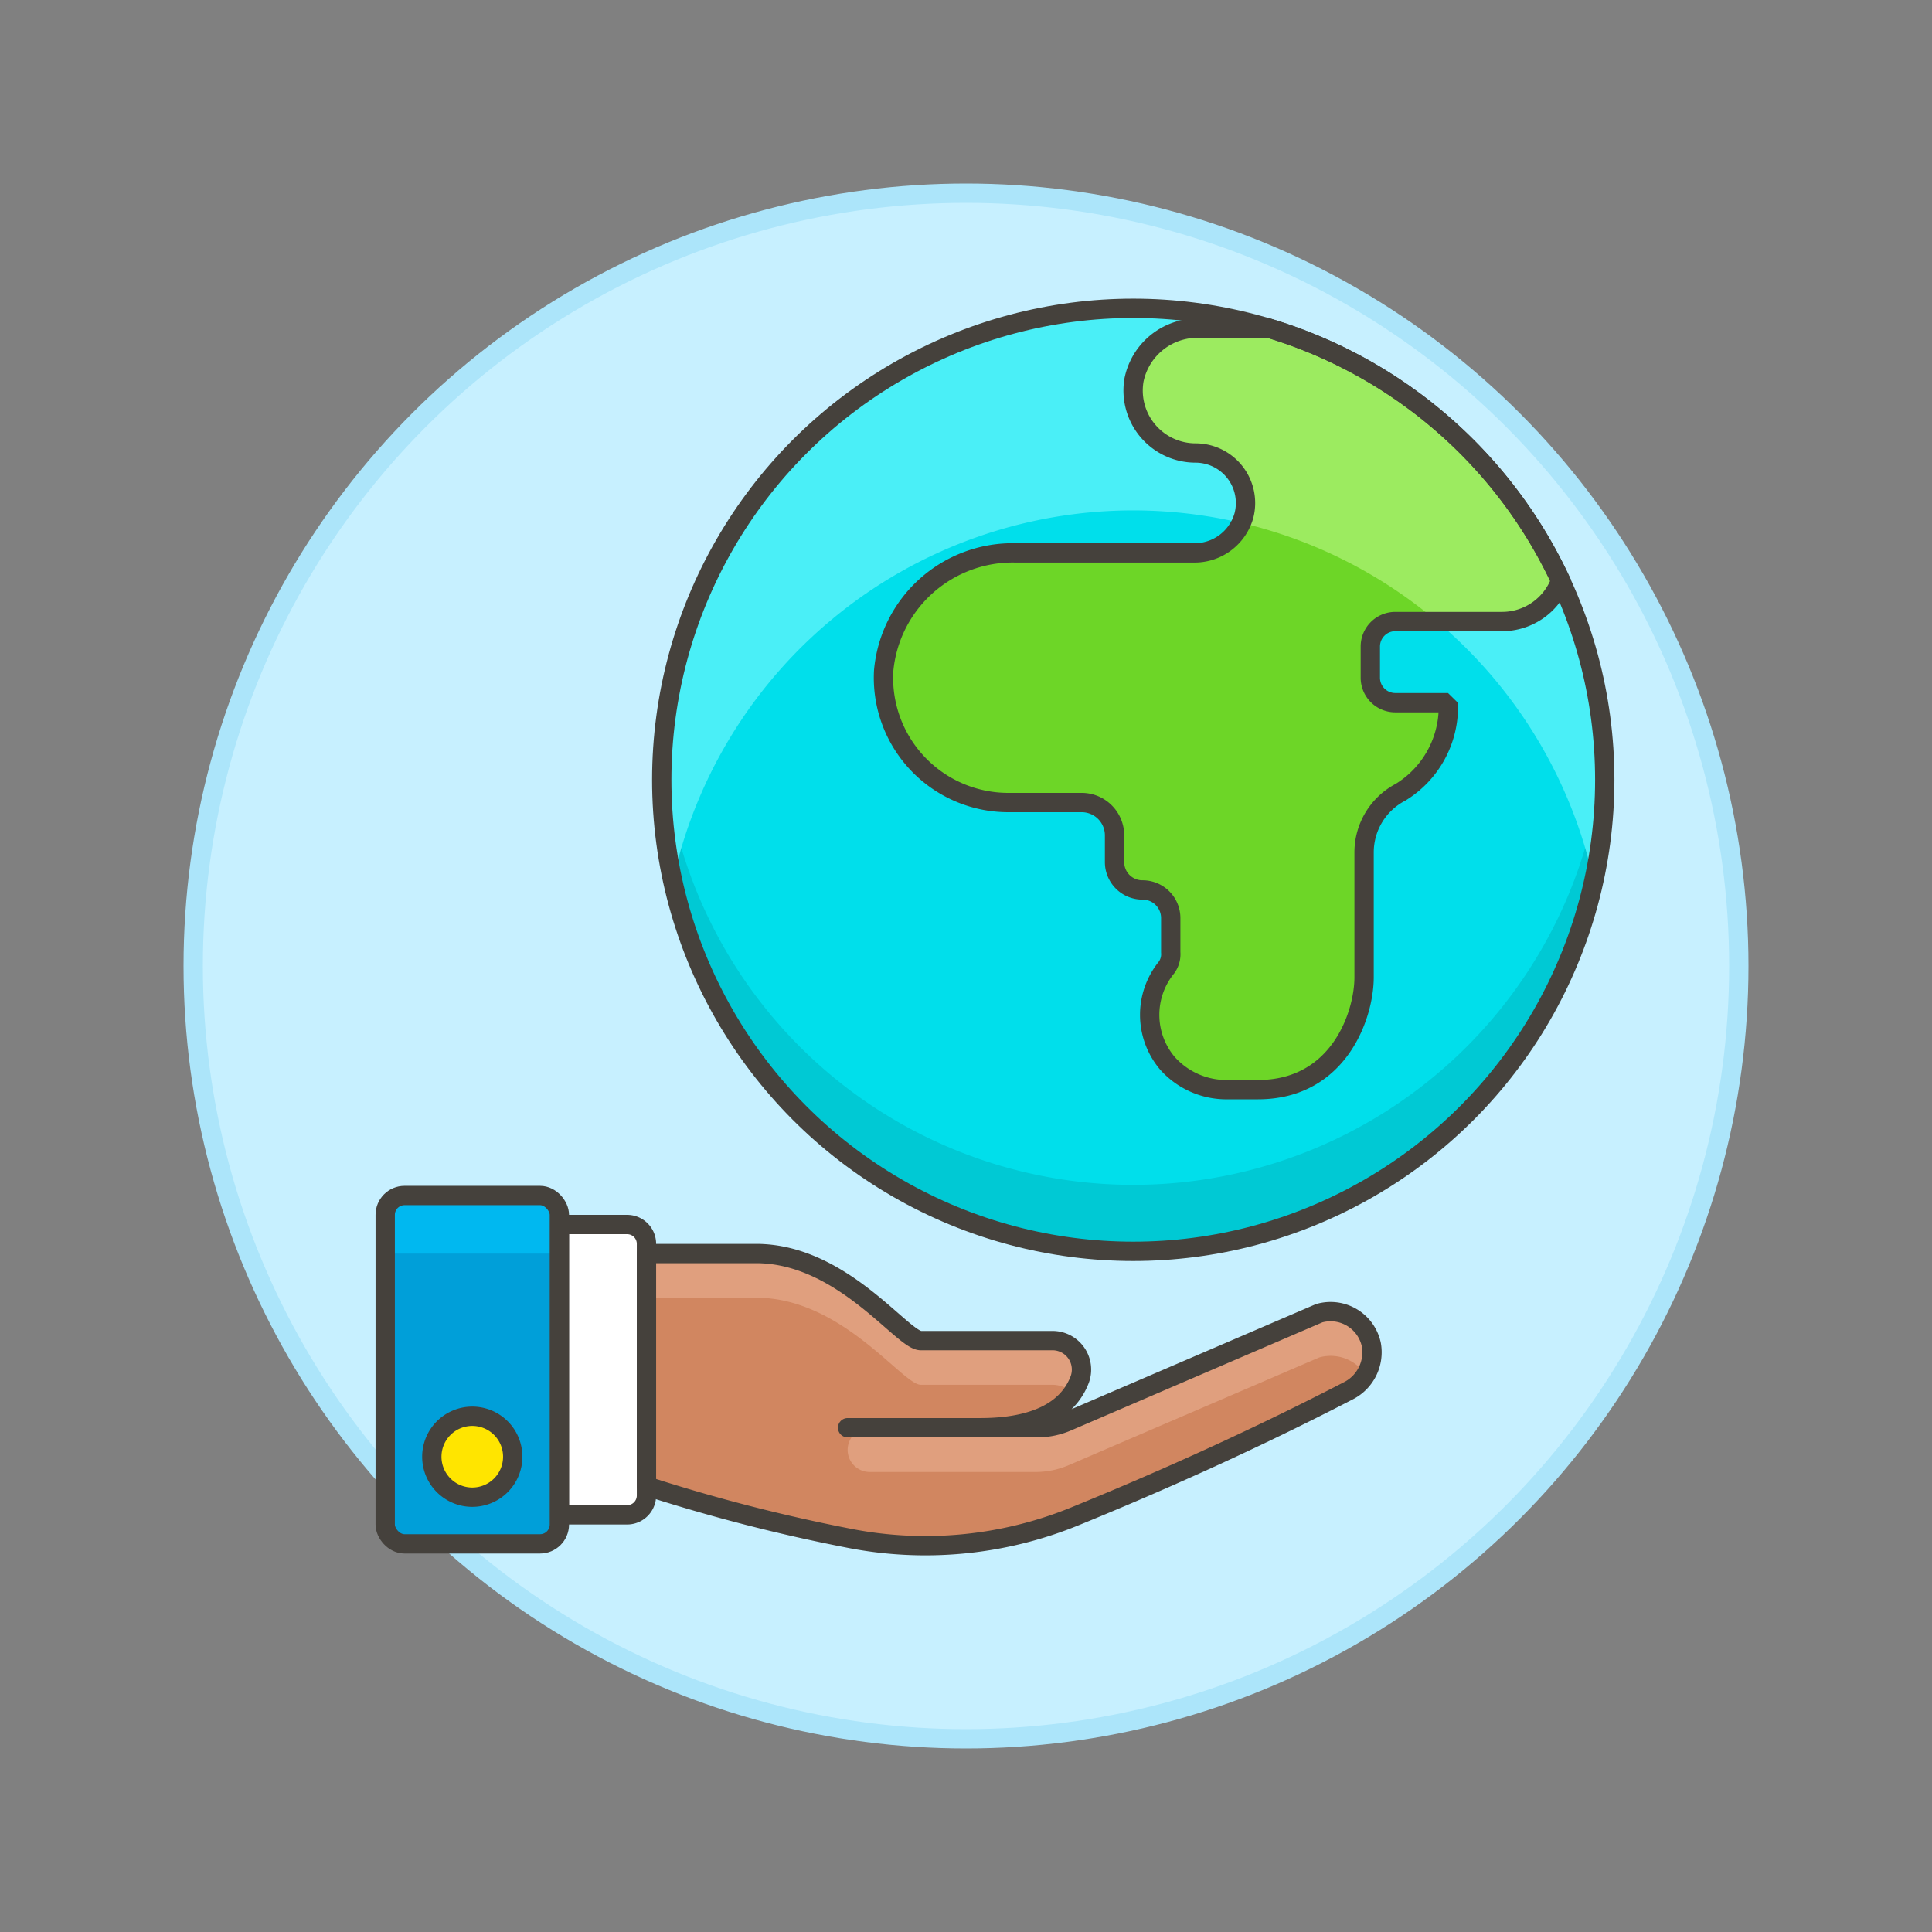
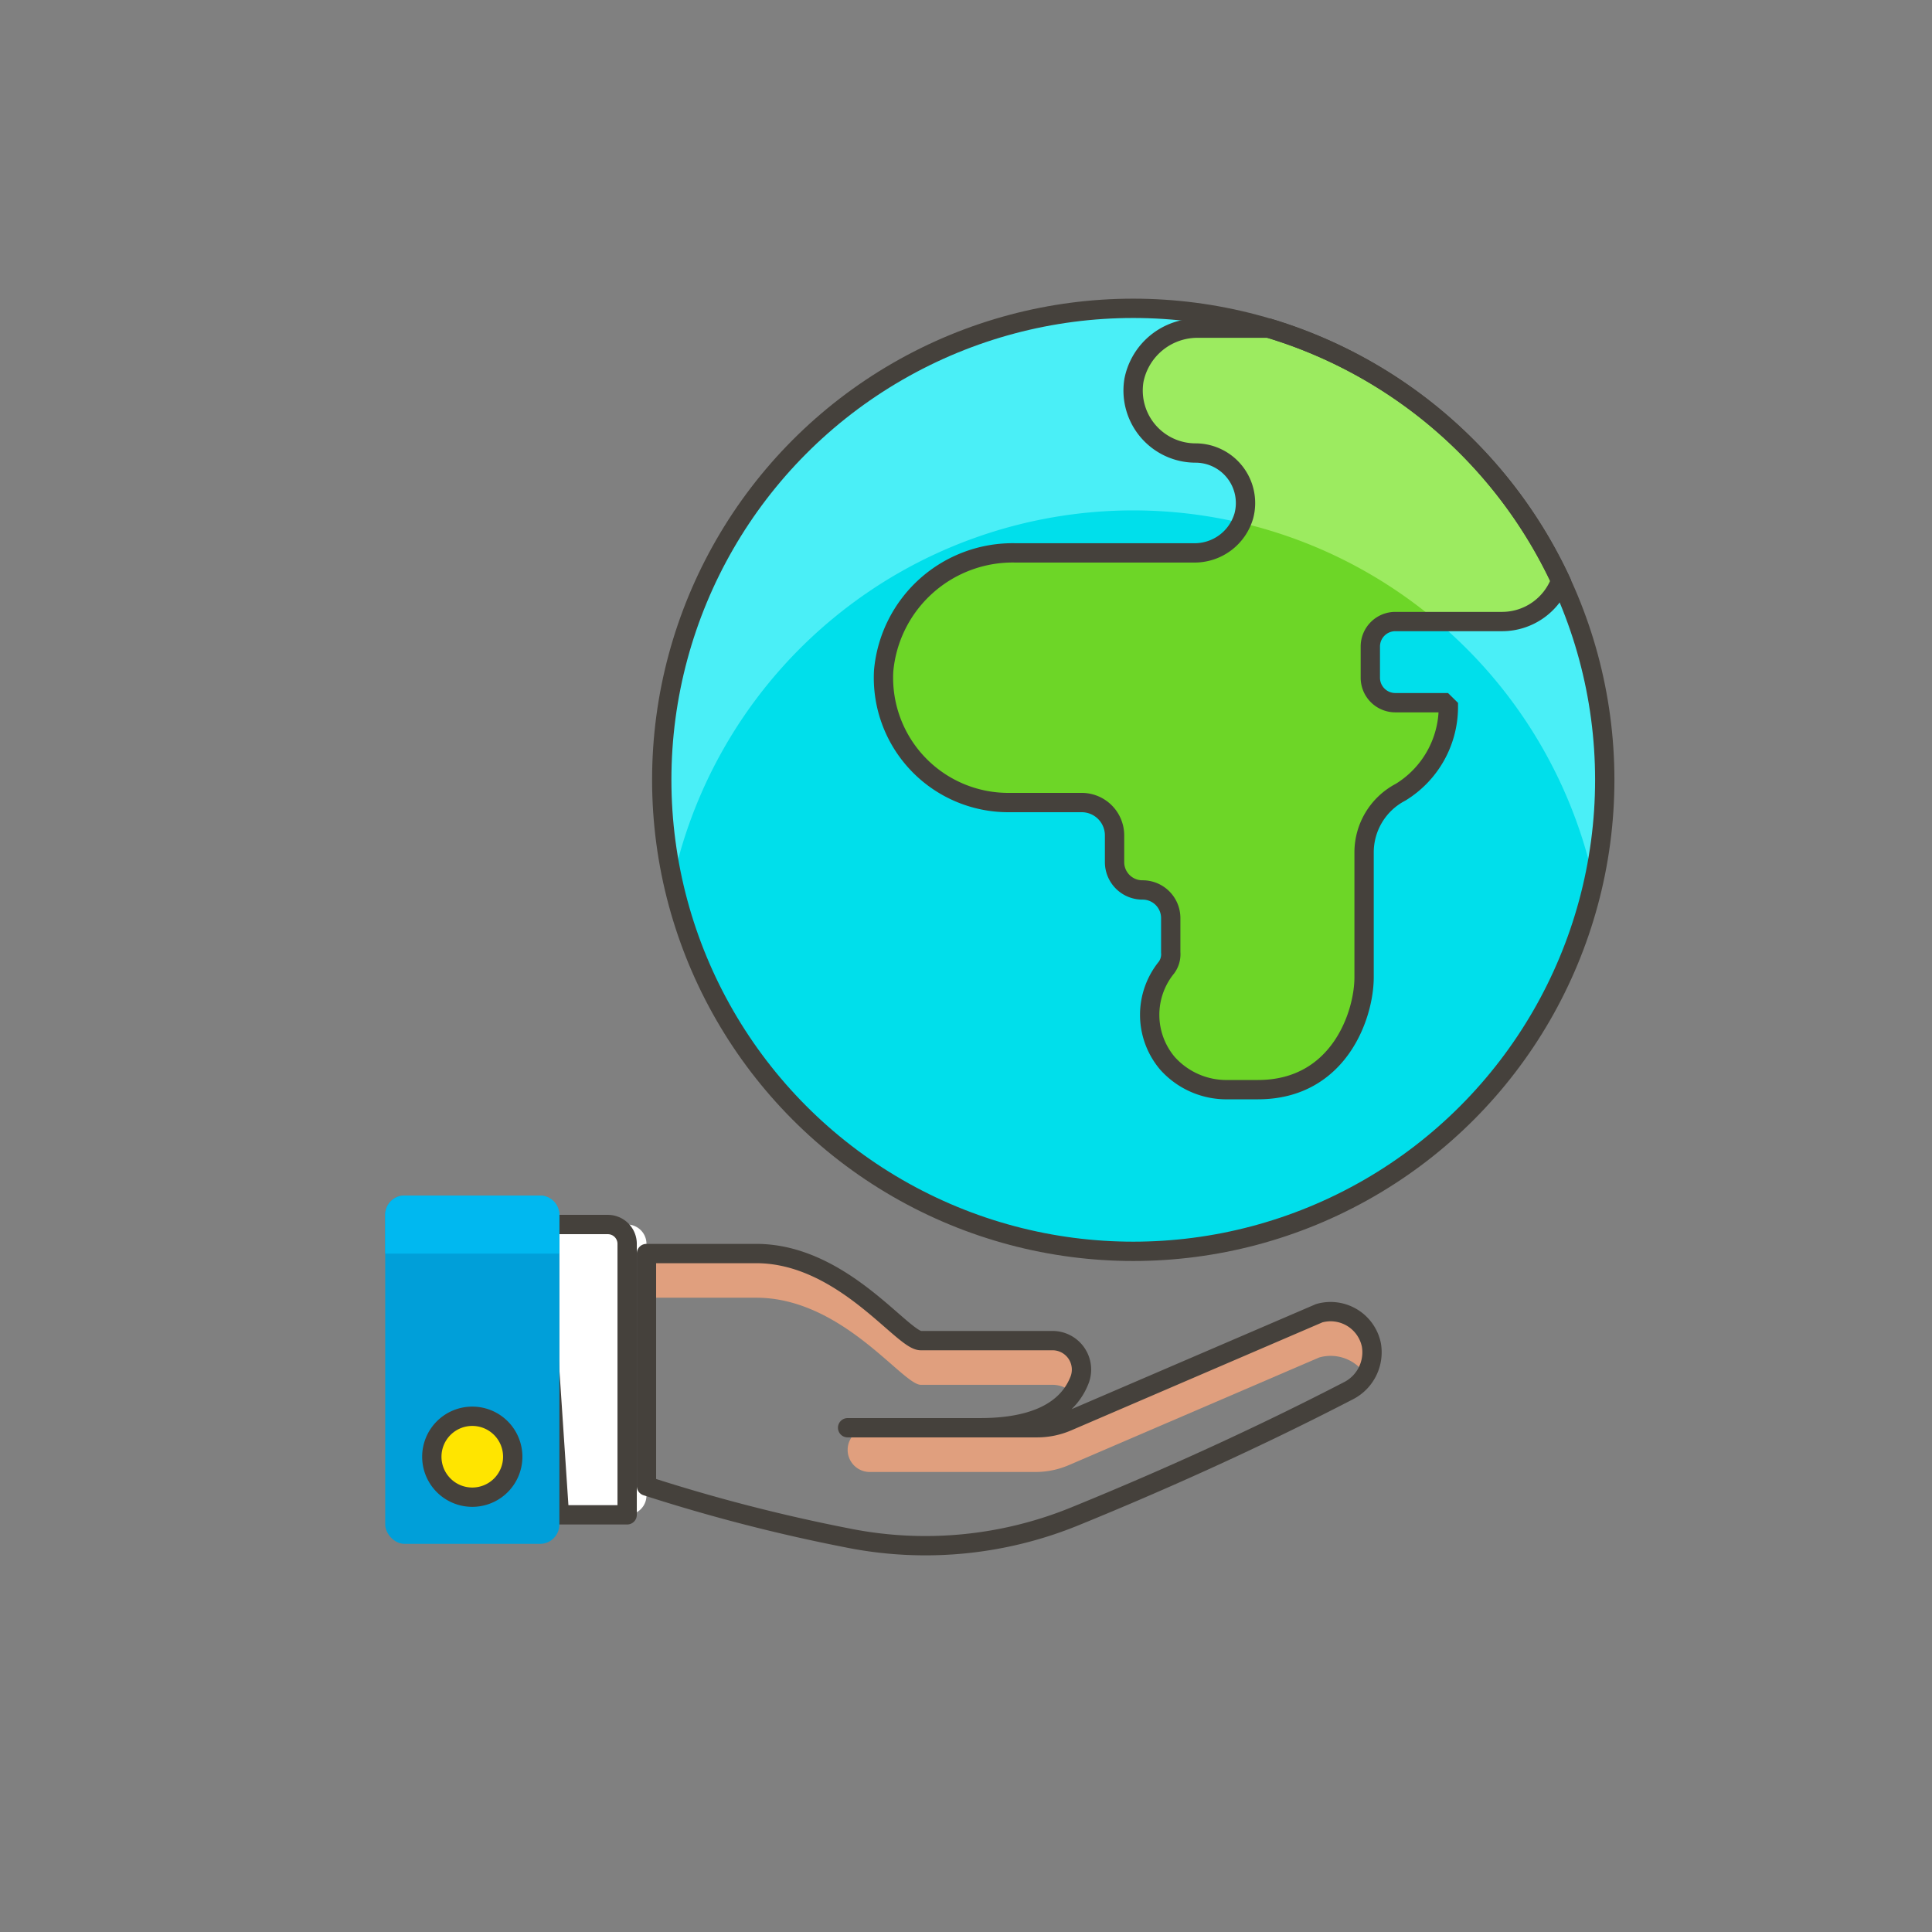
<svg xmlns="http://www.w3.org/2000/svg" viewBox="0 0 100 100">
  <rect x="0" y="0" width="100" height="100" fill="#808080" stroke="none" />
  <g class="nc-icon-wrapper">
    <defs />
-     <circle class="a" cx="50" cy="50" r="40" fill="#c7f0ff" stroke="#ace5fa" stroke-miterlimit="10" />
    <circle class="b" cx="58.657" cy="40.364" r="24.405" style="" fill="#00dfeb" />
-     <path class="c" d="M58.658 61.327a24.407 24.407 0 0 1-24.346-22.684c-.039.569-.06 1.143-.06 1.721a24.406 24.406 0 1 0 48.811 0c0-.578-.021-1.152-.06-1.721a24.407 24.407 0 0 1-24.345 22.684z" style="" fill="#00c9d4" />
    <path class="d" d="M58.657 26.418a24.405 24.405 0 0 1 23.83 19.176 24.406 24.406 0 1 0-47.659 0 24.4 24.4 0 0 1 23.829-19.176z" style="" fill="#4aeff7" />
    <path class="e" d="M80.781 30.048a24.465 24.465 0 0 0-15.1-13.062h-3.626a3.352 3.352 0 0 0-3.36 2.688 3.234 3.234 0 0 0 3.187 3.774 2.589 2.589 0 0 1 2.5 3.249 2.653 2.653 0 0 1-2.606 1.92h-9.221a6.707 6.707 0 0 0-6.818 6.114 6.462 6.462 0 0 0 6.452 6.809h3.8a1.7 1.7 0 0 1 1.7 1.7v1.37a1.441 1.441 0 0 0 1.435 1.454 1.454 1.454 0 0 1 1.473 1.453v1.777a1.17 1.17 0 0 1-.213.776 3.882 3.882 0 0 0 .042 4.964 4.09 4.09 0 0 0 3.15 1.366h1.537c4.2 0 5.492-3.877 5.492-5.815v-6.46a3.514 3.514 0 0 1 1.888-3.12 5.178 5.178 0 0 0 2.474-4.414.225.225 0 0 0-.223-.22h-2.523a1.293 1.293 0 0 1-1.293-1.292v-1.615a1.293 1.293 0 0 1 1.293-1.293h5.525a3.23 3.23 0 0 0 3.035-2.123z" style="" fill="#6dd627" />
    <path class="f" d="M65.684 16.986h-3.628a3.353 3.353 0 0 0-3.356 2.688 3.234 3.234 0 0 0 3.187 3.774 2.589 2.589 0 0 1 2.5 3.249 2.381 2.381 0 0 1-.126.368 24.3 24.3 0 0 1 10.128 5.106h3.36a3.23 3.23 0 0 0 3.035-2.123 24.465 24.465 0 0 0-15.1-13.062z" style="" fill="#9ceb60" />
    <path class="g" d="M80.781 30.048a24.465 24.465 0 0 0-15.1-13.062h-3.626a3.352 3.352 0 0 0-3.36 2.688 3.234 3.234 0 0 0 3.187 3.774 2.589 2.589 0 0 1 2.5 3.249 2.653 2.653 0 0 1-2.606 1.92h-9.221a6.707 6.707 0 0 0-6.818 6.115 6.461 6.461 0 0 0 6.452 6.808h3.8a1.7 1.7 0 0 1 1.7 1.7v1.37a1.441 1.441 0 0 0 1.435 1.454 1.454 1.454 0 0 1 1.473 1.453v1.777a1.17 1.17 0 0 1-.213.776 3.883 3.883 0 0 0 .042 4.965 4.094 4.094 0 0 0 3.15 1.365h1.537c4.2 0 5.492-3.877 5.492-5.815v-6.46a3.514 3.514 0 0 1 1.888-3.12 5.179 5.179 0 0 0 2.474-4.415l-.223-.219h-2.523a1.293 1.293 0 0 1-1.293-1.292v-1.615a1.293 1.293 0 0 1 1.293-1.293h5.525a3.23 3.23 0 0 0 3.035-2.123z" stroke-miterlimit="10" fill="none" stroke="#45413c" />
    <circle class="h" cx="58.657" cy="40.364" r="24.405" fill="none" stroke="#45413c" stroke-linecap="round" stroke-linejoin="round" />
    <g>
-       <path class="i" d="M33.461 76.917a89.789 89.789 0 0 0 10.4 2.685 20.456 20.456 0 0 0 11.794-1.124c3.666-1.494 8.743-3.7 14.107-6.476a2.236 2.236 0 0 0 1.22-2.391 2.155 2.155 0 0 0-2.7-1.639l-13.04 5.607a3.953 3.953 0 0 1-1.558.32h-2.943c2.766 0 4.522-.851 5.148-2.5a1.5 1.5 0 0 0-1.414-2.009h-6.817c-.946 0-4.065-4.507-8.518-4.507h-5.679z" style="" fill="#d18660" />
      <path class="j" d="M39.14 64.884c4.453 0 7.572 4.507 8.518 4.507h6.817a1.487 1.487 0 0 1 1.449 1.909 3.244 3.244 0 0 1-.414.787 1.534 1.534 0 0 0-1.035-.41h-6.817c-.946 0-4.065-4.508-8.518-4.508h-5.679v-2.285z" style="" fill="#e09f7e" />
      <path class="j" d="M53.685 73.9a3.953 3.953 0 0 0 1.558-.32l13.04-5.607a2.148 2.148 0 0 1 2.409 3.21 2.15 2.15 0 0 0-2.409-.921l-12.954 5.57a4.4 4.4 0 0 1-1.738.358h-8.572a1.145 1.145 0 0 1 0-2.29z" style="" fill="#e09f7e" />
      <path class="k" d="M28.953 78.407h3.508a1 1 0 0 0 1-1V64.381a1 1 0 0 0-1-1h-3.508z" style="" fill="#fff" />
-       <path class="h" d="M28.953 78.407h3.508a1 1 0 0 0 1-1V64.381a1 1 0 0 0-1-1h-3.508z" fill="none" stroke="#45413c" stroke-linecap="round" stroke-linejoin="round" />
+       <path class="h" d="M28.953 78.407h3.508V64.381a1 1 0 0 0-1-1h-3.508z" fill="none" stroke="#45413c" stroke-linecap="round" stroke-linejoin="round" />
      <rect class="l" x="19.938" y="61.879" width="9.015" height="18.031" rx="1" style="" fill="#009fd9" />
      <path class="m" d="M19.938 64.884h9.015v-2.005a1 1 0 0 0-1-1h-7.015a1 1 0 0 0-1 1z" style="" fill="#00b8f0" />
-       <rect class="h" x="19.938" y="61.879" width="9.015" height="18.031" rx="1" fill="none" stroke="#45413c" stroke-linecap="round" stroke-linejoin="round" />
      <path class="h" d="M33.461 76.917a89.789 89.789 0 0 0 10.4 2.685 20.456 20.456 0 0 0 11.794-1.124c3.666-1.494 8.743-3.7 14.107-6.476a2.236 2.236 0 0 0 1.22-2.391 2.155 2.155 0 0 0-2.7-1.639l-13.04 5.607a3.953 3.953 0 0 1-1.558.32h-2.943c2.766 0 4.522-.851 5.148-2.5a1.5 1.5 0 0 0-1.414-2.009h-6.817c-.946 0-4.065-4.507-8.518-4.507h-5.679z" fill="none" stroke="#45413c" stroke-linecap="round" stroke-linejoin="round" />
      <path class="n" d="M26.539 75.4a2.094 2.094 0 1 1-2.094-2.094 2.093 2.093 0 0 1 2.094 2.094z" stroke="#45413c" stroke-linecap="round" stroke-linejoin="round" fill="#ffe500" />
      <path class="h" d="M43.872 73.899h6.869" fill="none" stroke="#45413c" stroke-linecap="round" stroke-linejoin="round" />
    </g>
  </g>
</svg>